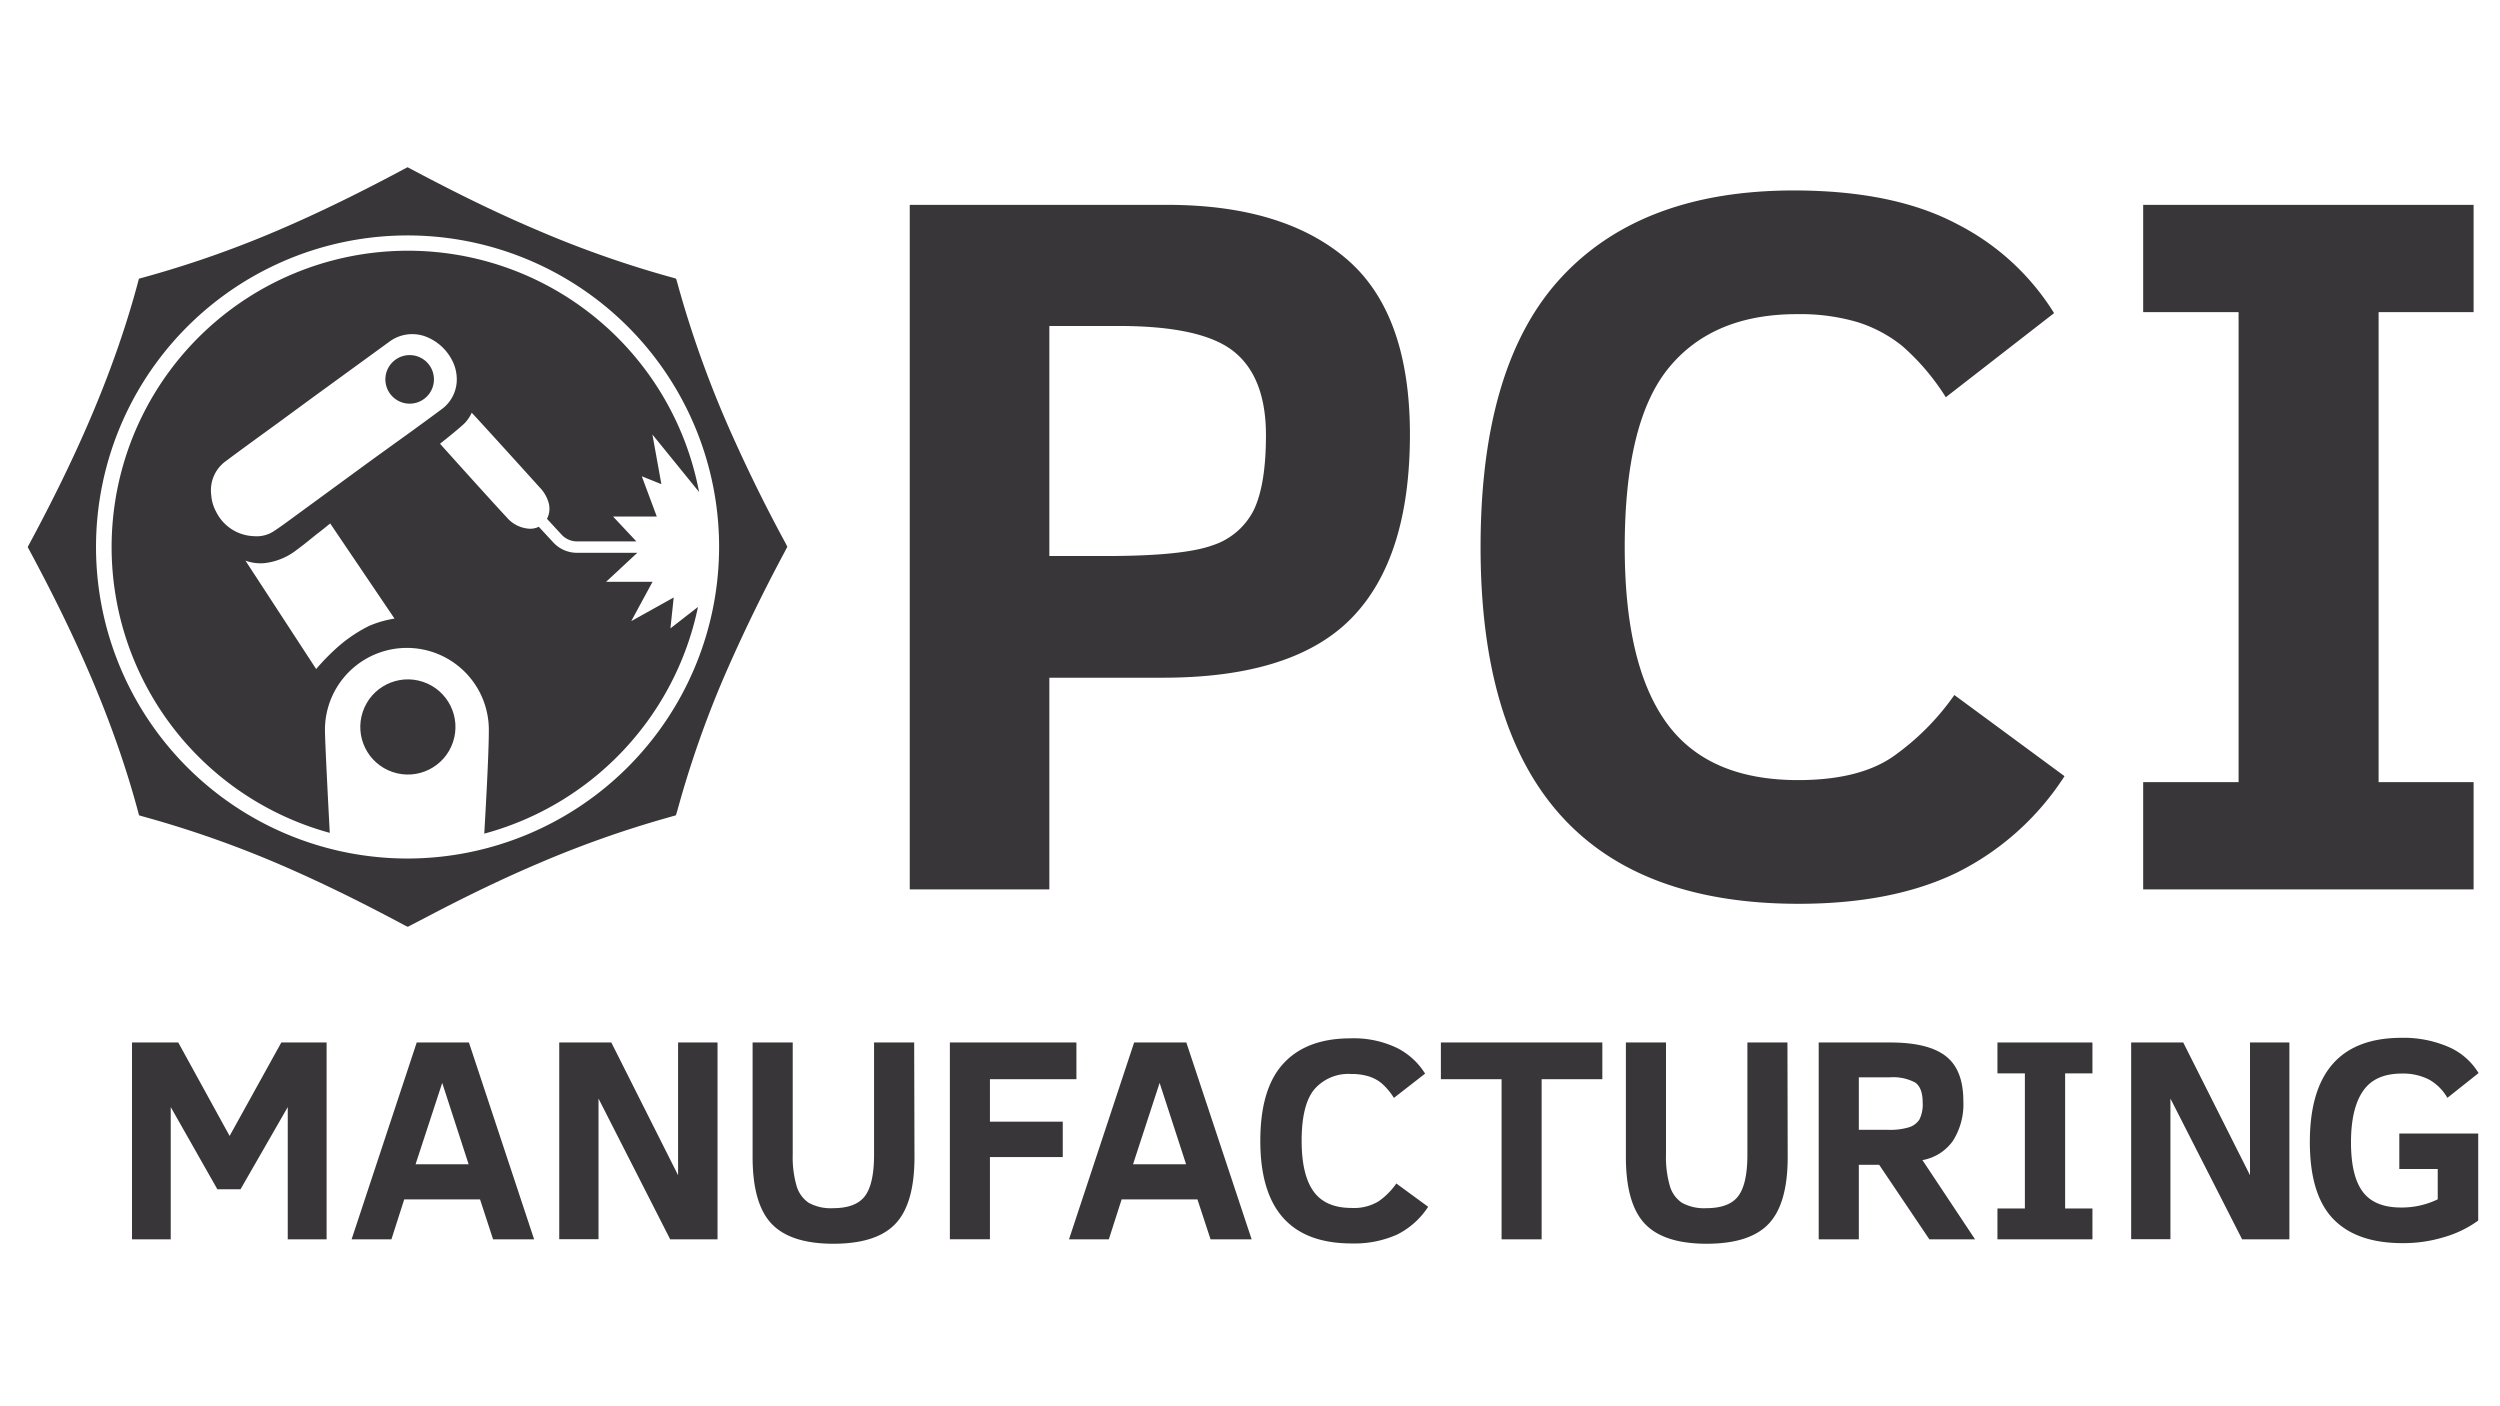
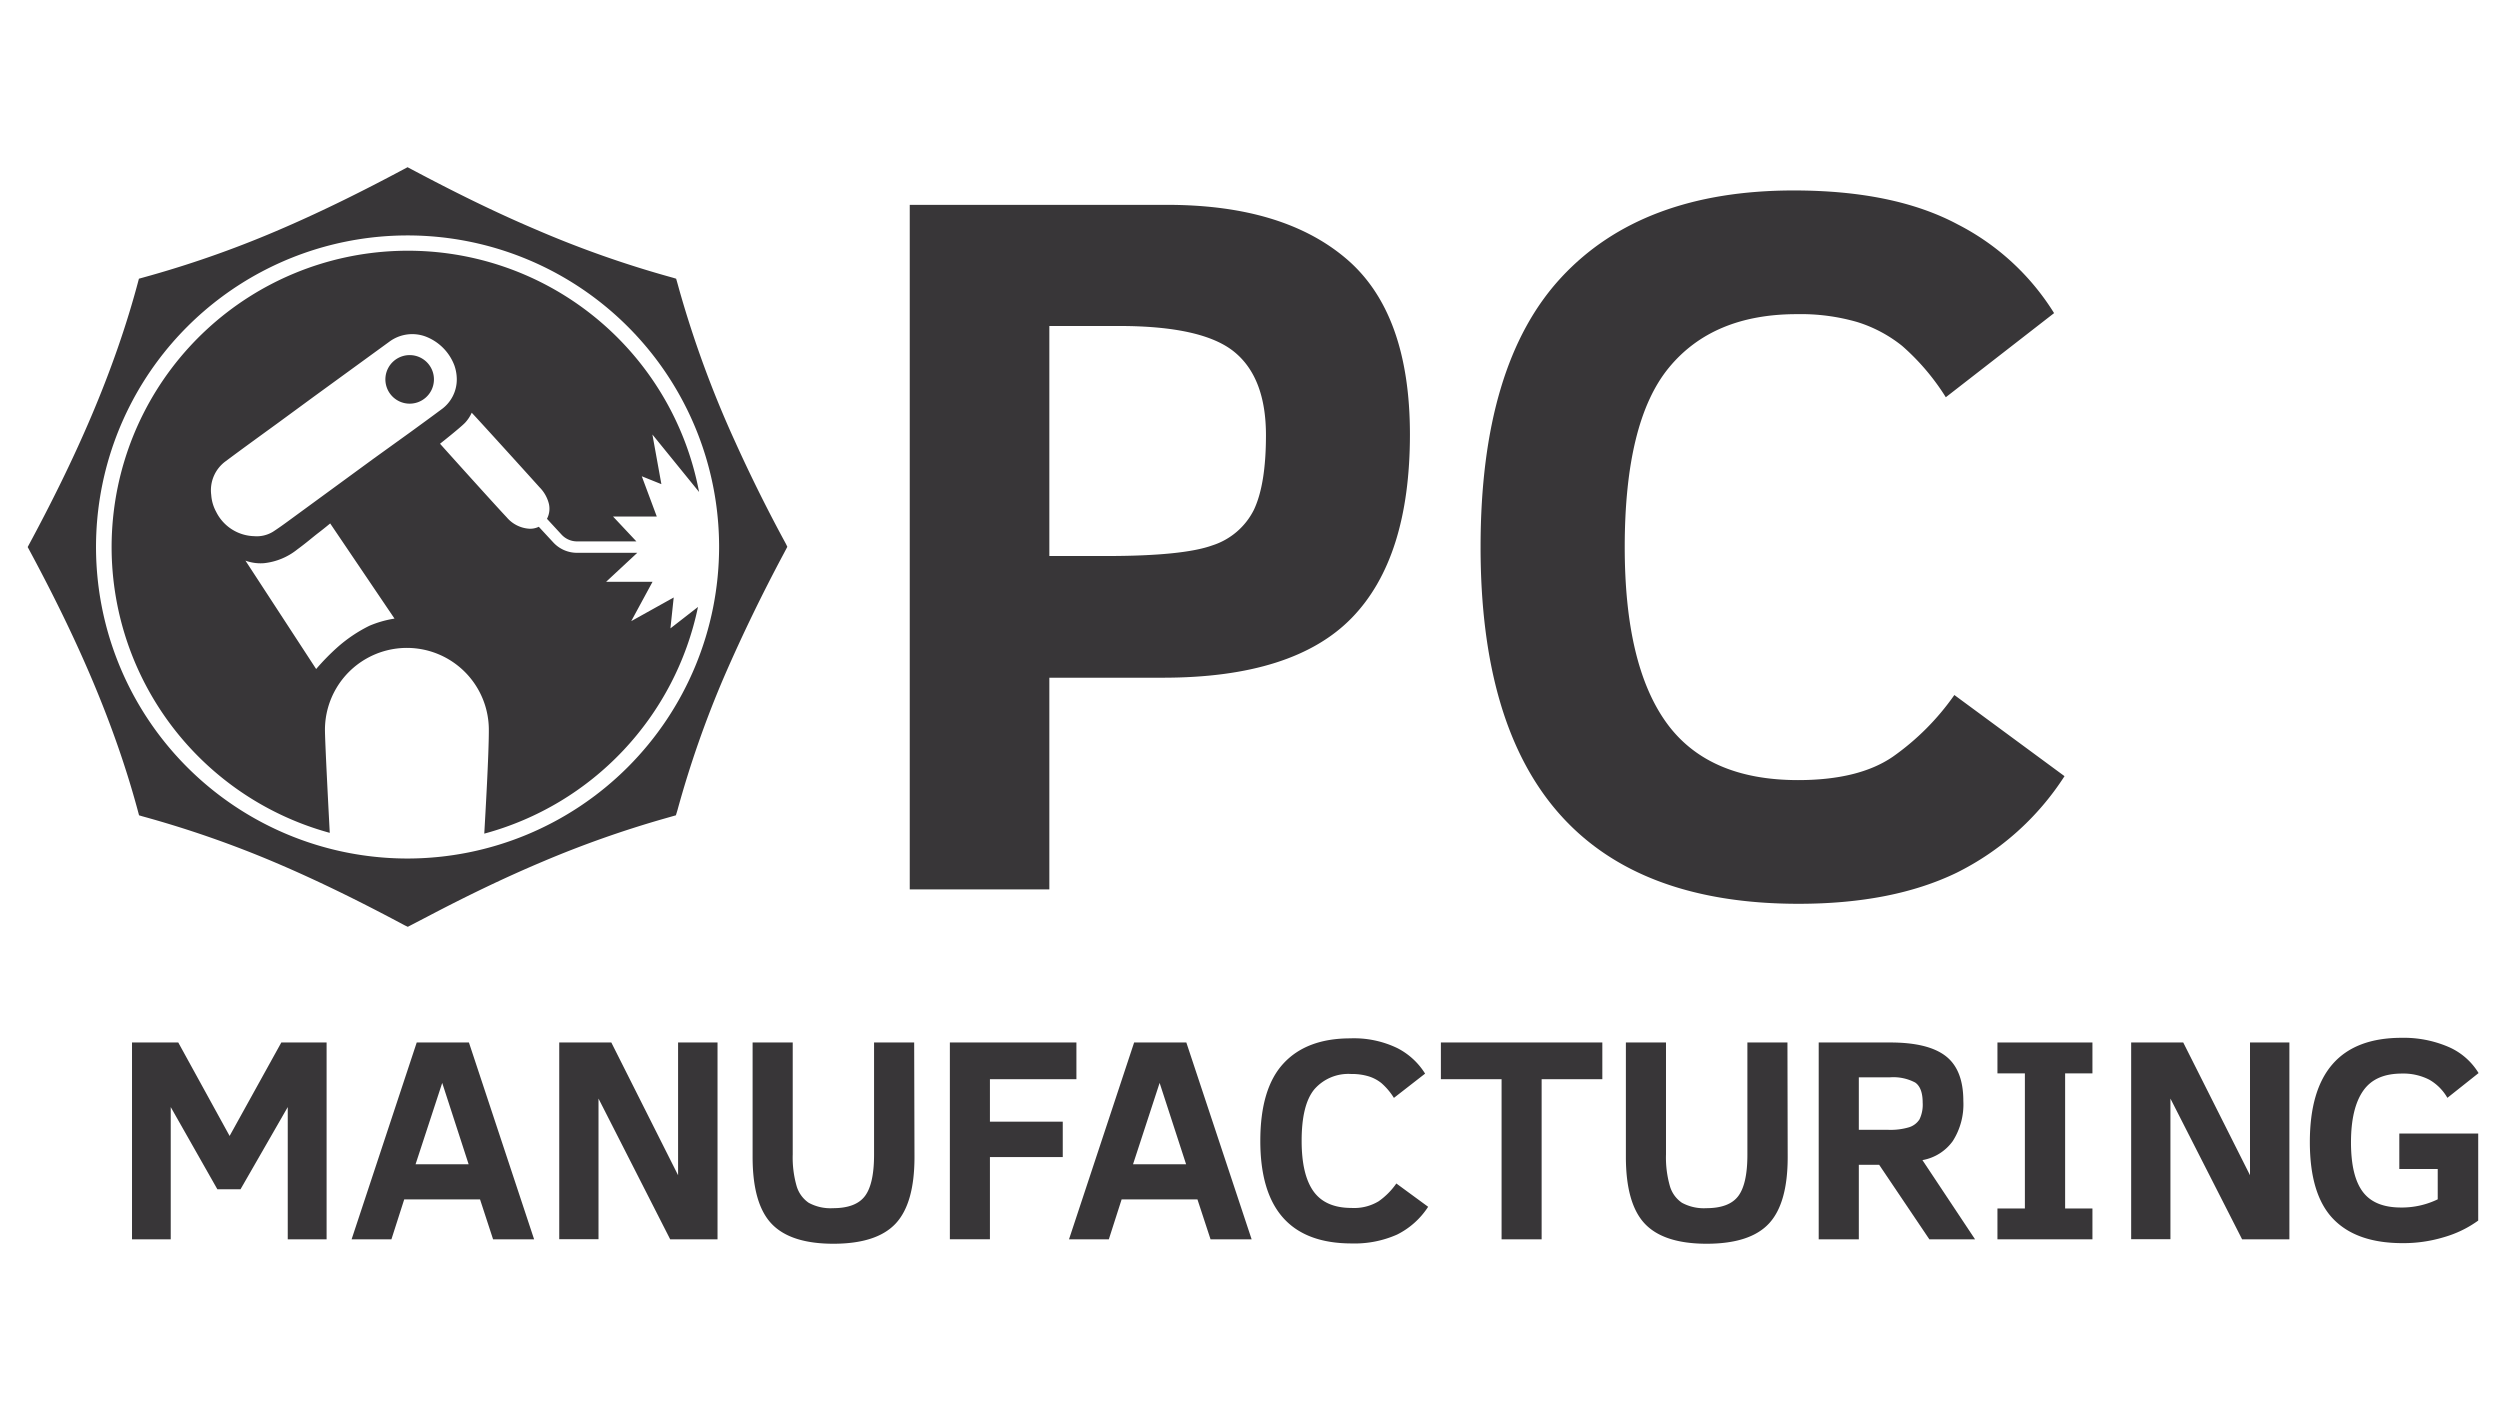
<svg xmlns="http://www.w3.org/2000/svg" id="Layer_1" data-name="Layer 1" viewBox="0 0 411.9 231.7">
  <defs>
    <style>.cls-1{fill:#383638;}</style>
  </defs>
  <path class="cls-1" d="M232.3,71.56q0,20.39-9.58,30.24t-31.09,9.86H172.89v34.88h-23V33.75h42.38q19.16,0,29.59,8.92T232.3,71.56Zm-23.72.16q0-9.52-5.25-13.77t-19-4.24H172.89v37.9h9.37q12.63,0,17.48-1.75A11.6,11.6,0,0,0,206.59,84Q208.58,79.8,208.58,71.72Z" />
  <path class="cls-1" d="M340.15,127.88a44.81,44.81,0,0,1-17.81,15.93q-10.56,5.1-26,5.1-52.41,0-52.4-58.77,0-30.07,13.28-44.41t38.31-14.35q16.55,0,27,5.58a40.26,40.26,0,0,1,15.9,14.63L320.59,65.45A37.87,37.87,0,0,0,313.41,57,22.49,22.49,0,0,0,306,53.06a33.45,33.45,0,0,0-9.95-1.3q-13.85,0-21.1,8.84t-7.26,29.54q0,19.32,6.81,28.85t21.72,9.54q10,0,15.61-3.83A41.41,41.41,0,0,0,322,114.51Z" />
-   <path class="cls-1" d="M407.55,146.54H353.11V128.86h15.72V51.43H353.11V33.75h54.44V51.43H391.9v77.43h15.65Z" />
  <path class="cls-1" d="M47.41,204.19V182.4l-7.78,13.54H35.81L28.13,182.4v21.79H21.75V171.76h7.62l8.46,15.4,8.52-15.4h7.46v32.43Z" />
  <path class="cls-1" d="M57.93,204.19l10.73-32.43h8.6L88,204.19H81.24l-2.15-6.58H66.6l-2.11,6.58Zm10.54-12.37h8.74l-4.35-13.4Z" />
  <path class="cls-1" d="M110.42,204.19,98.61,181v23.17H92.14V171.76h8.58l11,21.87V171.76h6.5v32.43Z" />
  <path class="cls-1" d="M150.67,190.65q0,7.62-3.1,10.94t-10.24,3.33q-7.07,0-10.2-3.29t-3.13-11V171.76h6.61v18.42a17.08,17.08,0,0,0,.63,5.2,5.06,5.06,0,0,0,2,2.79,7.5,7.5,0,0,0,4,.89q3.77,0,5.27-2t1.5-6.79V171.76h6.61Z" />
  <path class="cls-1" d="M163.1,177.81v7h12v5.83h-12v13.54h-6.6V171.76h20.85v6.05Z" />
  <path class="cls-1" d="M176.13,204.19l10.73-32.43h8.6l10.76,32.43h-6.77l-2.16-6.58H184.8l-2.11,6.58Zm10.55-12.37h8.74l-4.36-13.4Z" />
  <path class="cls-1" d="M235.3,198.83a13,13,0,0,1-5.12,4.58,17.21,17.21,0,0,1-7.47,1.46q-15.06,0-15.06-16.89,0-8.65,3.82-12.77c2.54-2.75,6.22-4.13,11-4.13a16.41,16.41,0,0,1,7.76,1.61,11.58,11.58,0,0,1,4.57,4.2l-5.14,4a10.68,10.68,0,0,0-2.06-2.44,6.38,6.38,0,0,0-2.13-1.12,9.62,9.62,0,0,0-2.86-.38,7.42,7.42,0,0,0-6.07,2.54q-2.09,2.55-2.08,8.5c0,3.7.65,6.47,1.95,8.29s3.39,2.74,6.25,2.74a7.82,7.82,0,0,0,4.49-1.1,11.74,11.74,0,0,0,2.91-2.93Z" />
  <path class="cls-1" d="M254,177.81v26.38h-6.6V177.81h-10v-6.05H264v6.05Z" />
  <path class="cls-1" d="M294.54,190.65q0,7.62-3.09,10.94t-10.24,3.33q-7.08,0-10.2-3.29t-3.13-11V171.76h6.61v18.42a17.08,17.08,0,0,0,.63,5.2,5,5,0,0,0,2,2.79,7.55,7.55,0,0,0,4,.89q3.78,0,5.28-2t1.5-6.79V171.76h6.6Z" />
  <path class="cls-1" d="M317.88,204.19l-8.27-12.28h-3.35v12.28h-6.61V171.76h11.79q6.26,0,9.15,2.25t2.89,7.38a11.23,11.23,0,0,1-1.74,6.61,7.82,7.82,0,0,1-5,3.14l8.67,13.05Zm-1.1-22.52c0-1.65-.42-2.76-1.25-3.32a7.71,7.71,0,0,0-4.14-.85h-5.13v8.65h4.85a10.74,10.74,0,0,0,3.42-.42,3.15,3.15,0,0,0,1.73-1.31A5.6,5.6,0,0,0,316.78,181.67Z" />
  <path class="cls-1" d="M344.75,204.19H329.1v-5.08h4.52V176.85H329.1v-5.09h15.65v5.09h-4.5v22.26h4.5Z" />
  <path class="cls-1" d="M369.41,204.19,357.6,181v23.17h-6.47V171.76h8.58l11,21.87V171.76h6.49v32.43Z" />
  <path class="cls-1" d="M403.23,180.88a8,8,0,0,0-3-3,9.36,9.36,0,0,0-4.47-1c-3,0-5.09.95-6.41,2.85s-2,4.72-2,8.47.65,6.44,1.95,8.17,3.4,2.58,6.29,2.58a13.59,13.59,0,0,0,6.05-1.35v-5h-6.33v-5.84h13v14.34a18.09,18.09,0,0,1-5.59,2.72,23.06,23.06,0,0,1-6.87,1q-7.6,0-11.44-4t-3.84-12.65q0-17.17,15.11-17.18a18.67,18.67,0,0,1,7.69,1.48,10.82,10.82,0,0,1,5,4.33Z" />
  <path class="cls-1" d="M129.43,89.5c-3-5.52-5.77-11.1-8.35-16.81a174.56,174.56,0,0,1-9.21-25.1c-.15-.56-.31-1.12-.47-1.67l-.52-.16a172.33,172.33,0,0,1-22.72-8C81.29,34.84,74.61,31.51,68,28l-.85-.45-.79.42c-6.41,3.42-12.9,6.66-19.57,9.55a172,172,0,0,1-21.9,7.84l-2,.56C18.8,61.5,12.19,76,4.56,90.13c7.62,14.1,14.24,28.61,18.35,44.2l.6.18a173.36,173.36,0,0,1,21.79,7.58c7.23,3.07,14.25,6.56,21.18,10.26.23.13.48.24.71.35L70.46,151c6.24-3.28,12.58-6.36,19.09-9.1a172.87,172.87,0,0,1,19.81-7l2-.57c.1-.33.19-.61.27-.89a168.69,168.69,0,0,1,7.7-22c3-6.9,6.27-13.62,9.8-20.23l.59-1.12C129.63,89.91,129.54,89.7,129.43,89.5ZM67.16,141.45a51.33,51.33,0,1,1,51.32-51.33A51.39,51.39,0,0,1,67.16,141.45Z" />
  <path class="cls-1" d="M66.27,58.7a4,4,0,1,0,5,2.48A4,4,0,0,0,66.27,58.7Z" />
  <path class="cls-1" d="M111,98.44l-7,3.9,3.51-6.48H99.86L105,91.08H95.06a5.3,5.3,0,0,1-3.9-1.71l-2.39-2.58a3.2,3.2,0,0,1-1.59.32,5.3,5.3,0,0,1-3.68-1.86c-1.89-2-10.25-11.29-11-12.14,0,0,3.27-2.58,4.1-3.43A6.05,6.05,0,0,0,77.72,68C79,69.34,87.64,78.88,88.9,80.29a5.88,5.88,0,0,1,1.48,2.51,3.59,3.59,0,0,1-.26,2.68l2.42,2.62a3.45,3.45,0,0,0,2.52,1.1h9.79L101,85.1h7.21l-2.47-6.63,3.23,1.3-1.48-8.18,7.69,9.47a48.82,48.82,0,1,0-60.85,56.16c-.2-3.83-.81-15.39-.79-17.07a13.5,13.5,0,1,1,27,.2c0,4.07-.56,13.64-.75,17A49,49,0,0,0,115,100l-4.54,3.53ZM60.87,103.1a23.79,23.79,0,0,0-5.37,3.63,37.88,37.88,0,0,0-3.41,3.5L40.44,92.37a7.25,7.25,0,0,0,3.05.42A10.54,10.54,0,0,0,49,90.51c1.62-1.19,2.52-2,3.49-2.74s1.91-1.53,1.91-1.53L65,101.92A17.42,17.42,0,0,0,60.87,103.1Zm.65-27.51-14,10.24c-.83.61-1.67,1.21-2.53,1.77a5.11,5.11,0,0,1-3.1.74,7.21,7.21,0,0,1-6.27-4,6.81,6.81,0,0,1-.82-2.81A5.91,5.91,0,0,1,37.17,76c2.84-2.12,5.72-4.2,8.58-6.28l6-4.4,12.37-9a6.33,6.33,0,0,1,5.93-.9,8.18,8.18,0,0,1,4.81,4.78,7,7,0,0,1,.4,2.23,6.07,6.07,0,0,1-2.64,5.1c-1.63,1.22-3.28,2.41-4.92,3.61Z" />
-   <circle class="cls-1" cx="66.97" cy="120.36" r="7.82" transform="matrix(0.32, -0.95, 0.95, 0.32, -68.57, 144.88)" />
</svg>